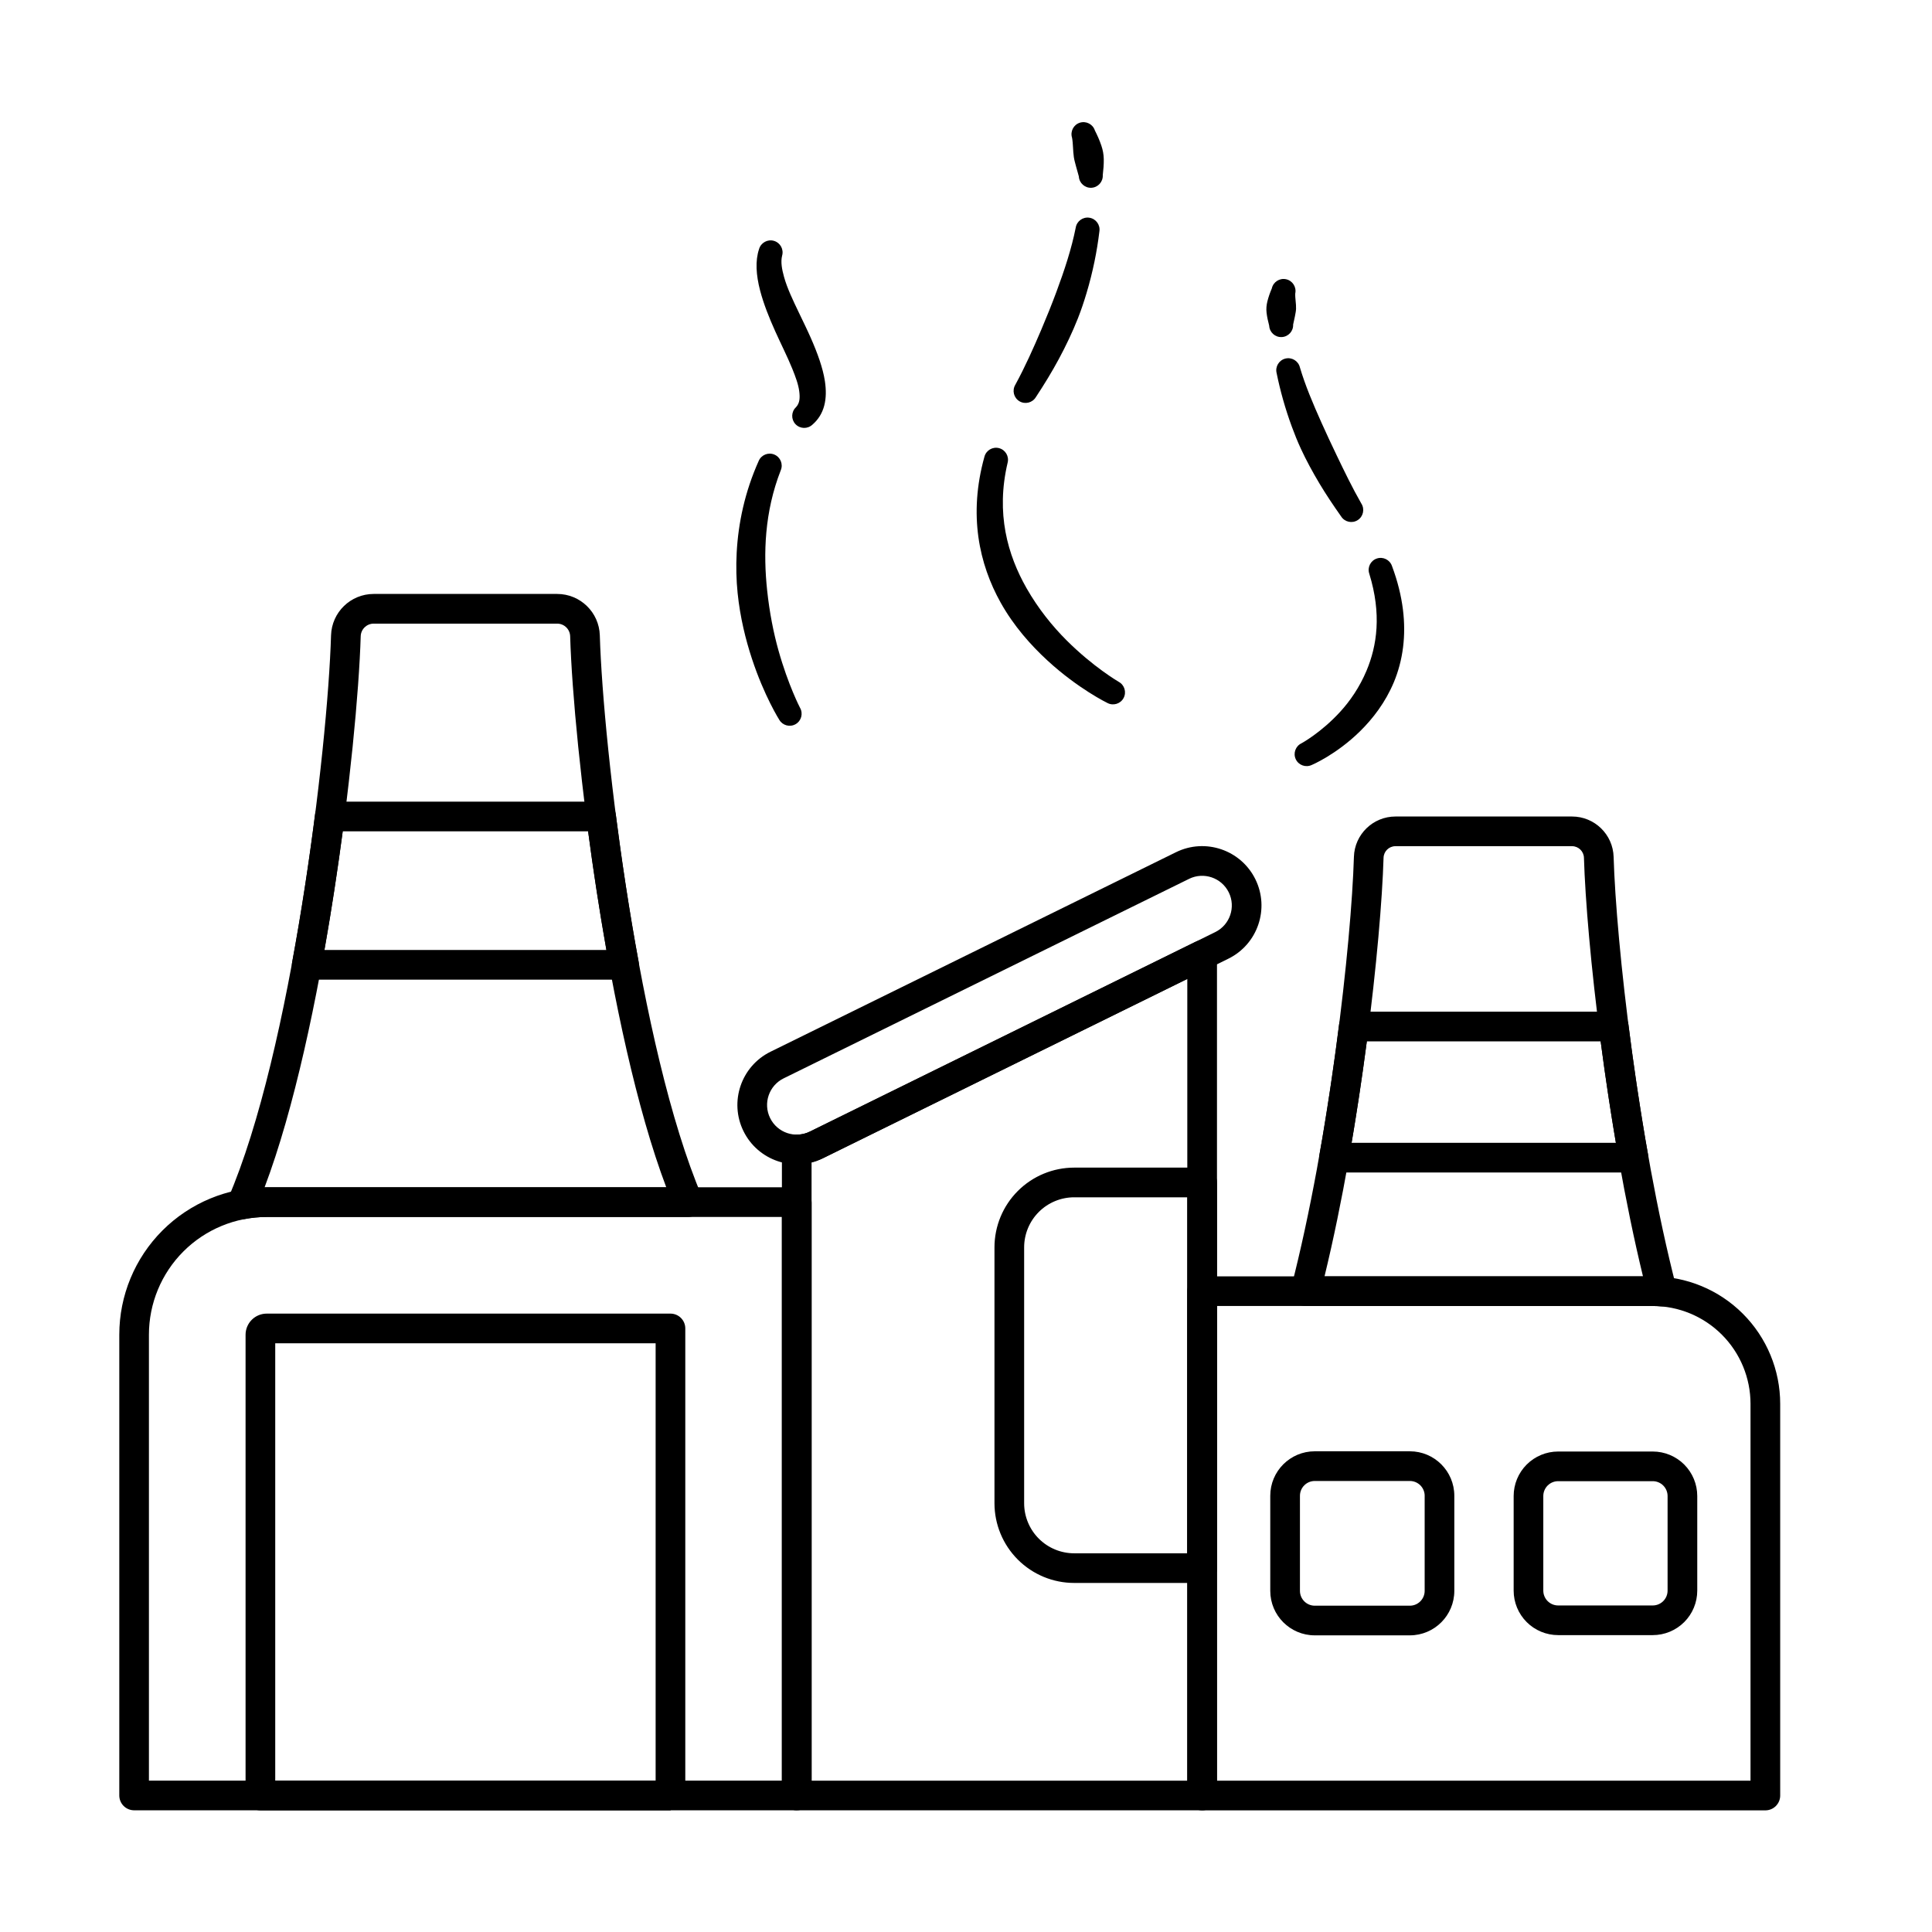
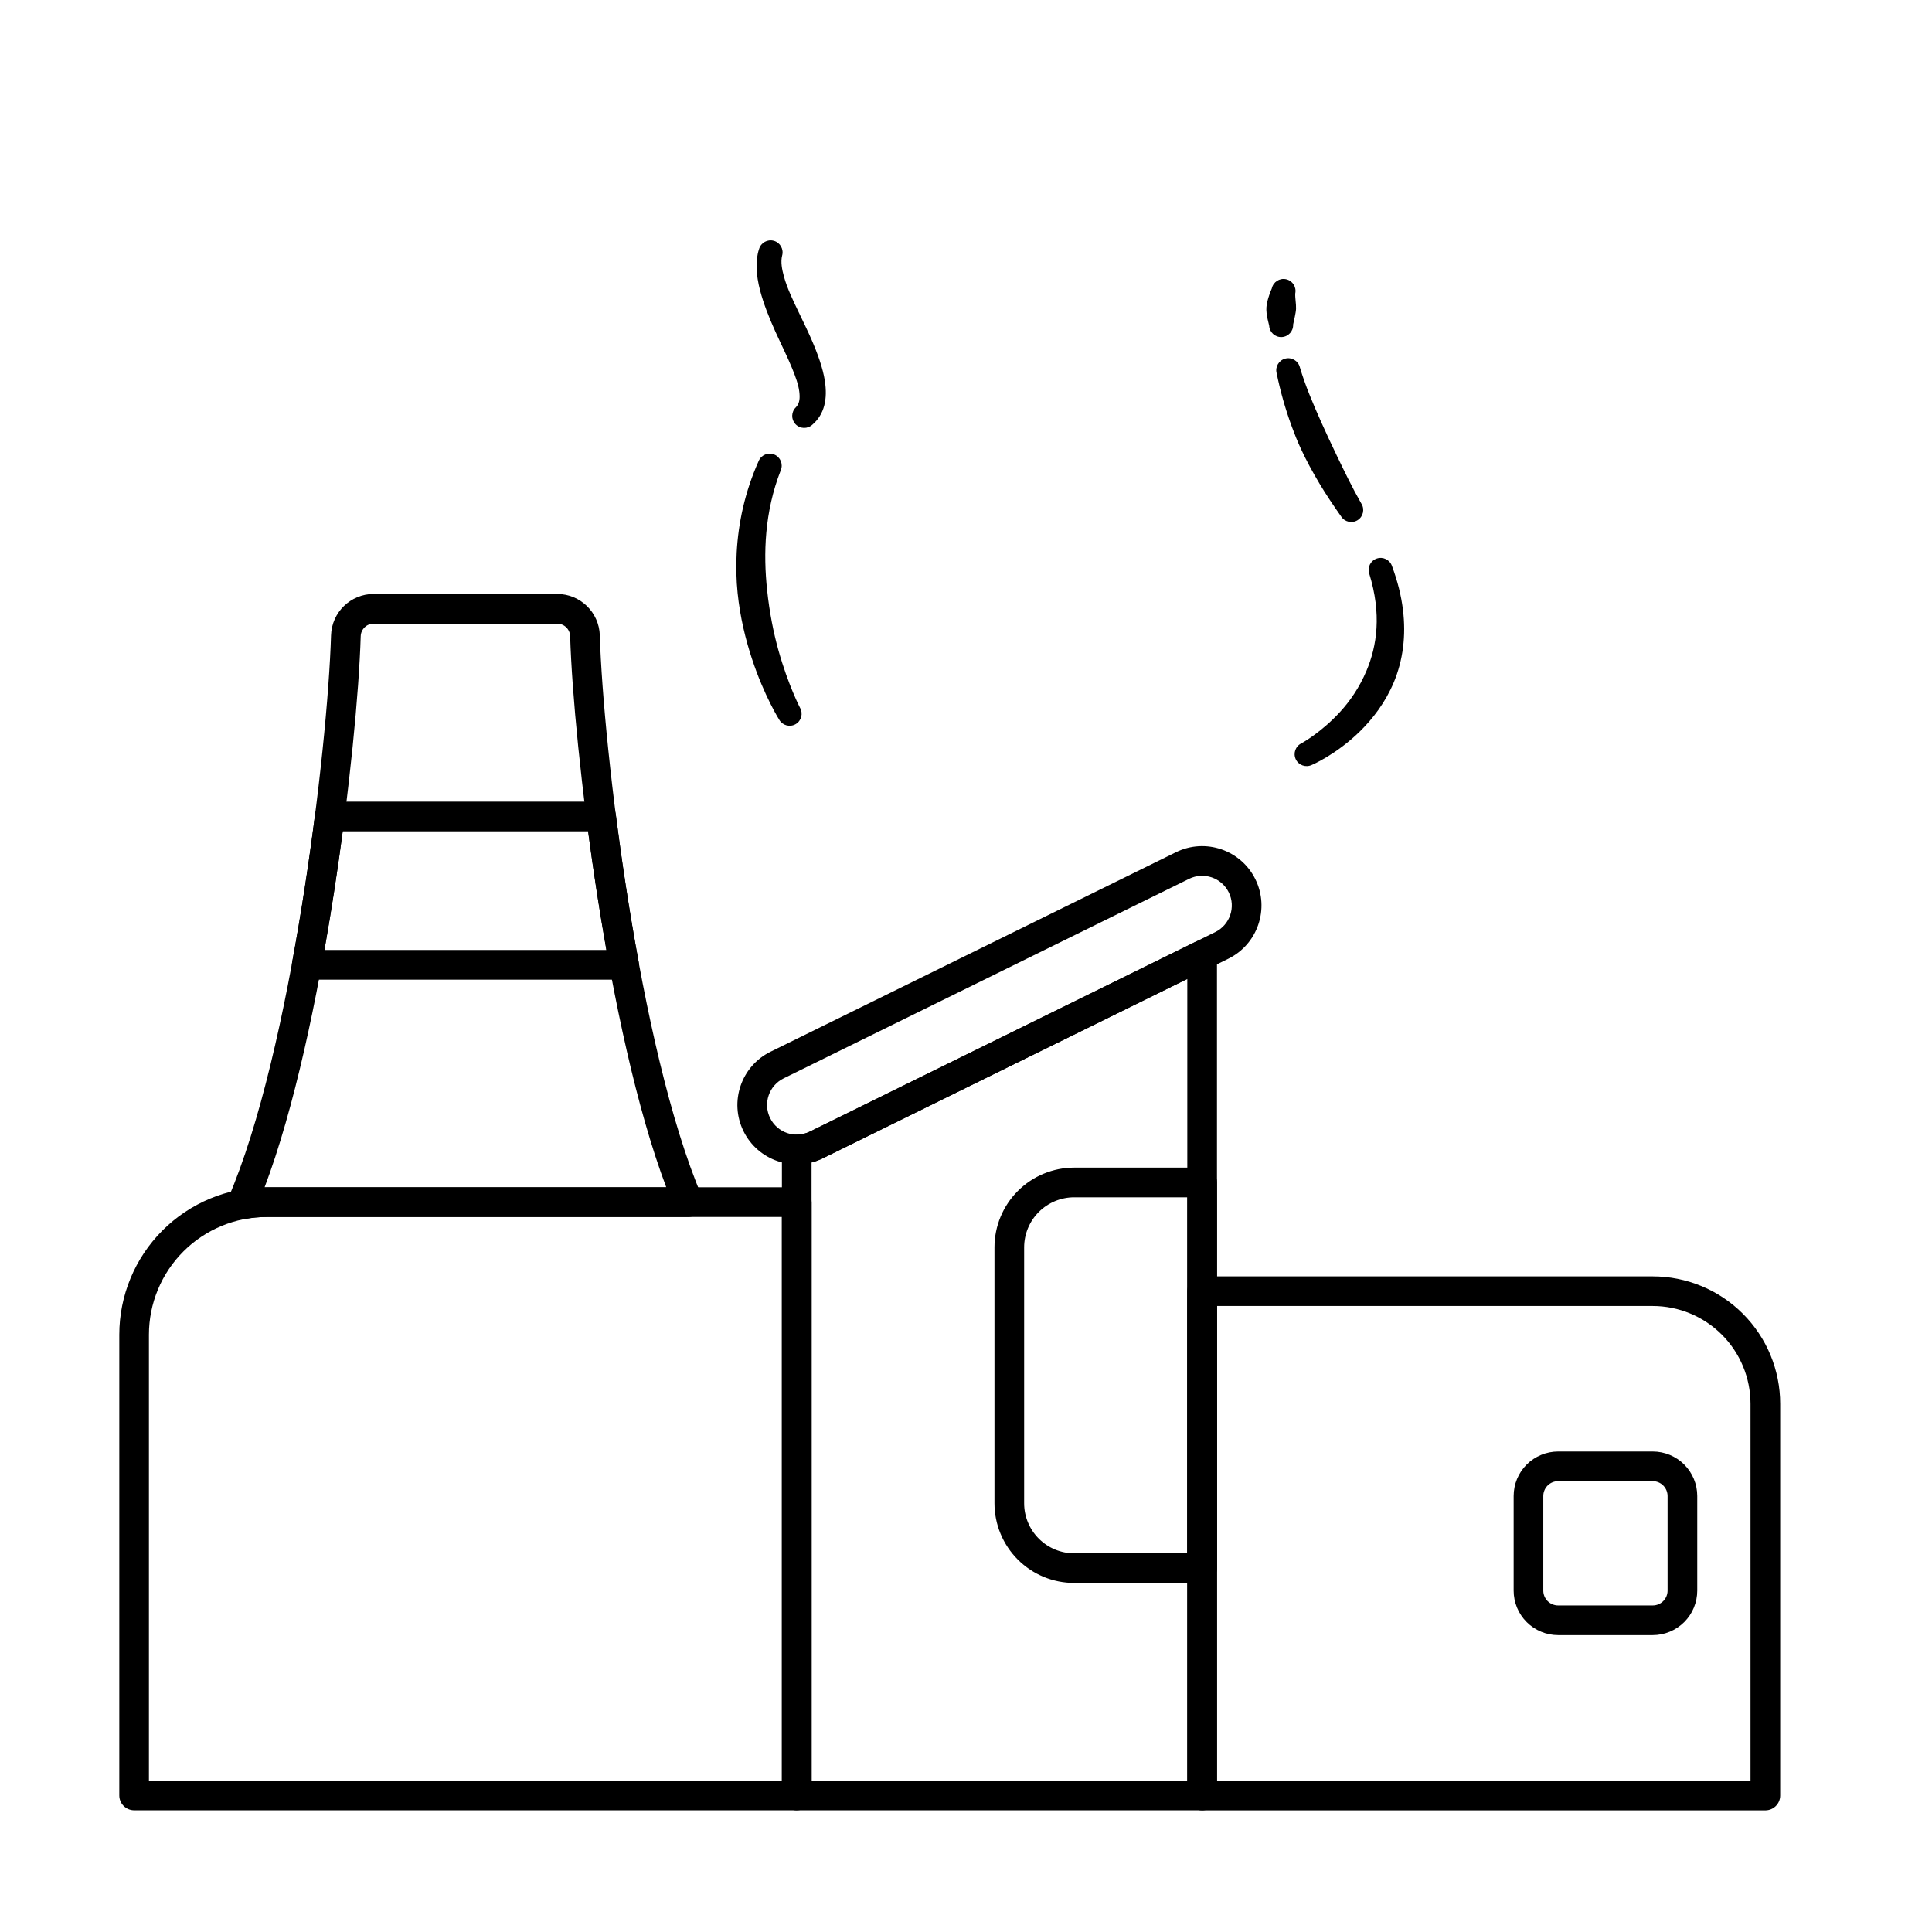
<svg xmlns="http://www.w3.org/2000/svg" fill="#000000" width="800px" height="800px" version="1.1" viewBox="144 144 512 512">
  <g fill-rule="evenodd">
    <path d="m359.07 462.58c0-2.172-1.762-3.934-3.934-3.934h-140.46c-10.359 0-20.297 4.117-27.621 11.441-7.324 7.328-11.441 17.262-11.441 27.621v122.11c0 2.172 1.762 3.93 3.934 3.93h175.6c2.172 0 3.934-1.758 3.934-3.93v-157.24zm-7.863 3.93v149.38h-167.74v-118.18c0-8.273 3.285-16.211 9.137-22.062 5.852-5.852 13.789-9.137 22.062-9.137h136.54z" />
    <path d="m462.58 482.24c-2.172 0-3.934 1.762-3.934 3.934v133.66c0 2.172 1.762 3.93 3.934 3.93h149.26c2.172 0 3.93-1.758 3.93-3.93v-103.79c0-8.965-3.562-17.559-9.898-23.895-6.34-6.34-14.934-9.898-23.898-9.898h-119.39zm3.93 7.863h115.46c6.879 0 13.473 2.731 18.336 7.594 4.863 4.863 7.598 11.461 7.598 18.336v99.863h-141.4v-125.8z" />
-     <path d="m213.01 623.76h108.67l3.93-3.93v-123.78c0-2.172-1.758-3.93-3.93-3.93h-107c-1.484 0-2.91 0.59-3.961 1.641-1.051 1.051-1.641 2.477-1.641 3.961v122.11c0 2.172 1.758 3.93 3.93 3.93zm3.93-123.78v115.92h100.81v-115.92z" />
    <path d="m455.64 369.85-107.44 52.867c-7.789 3.832-11 13.266-7.168 21.051 3.832 7.789 13.266 11 21.051 7.168l107.44-52.867c7.789-3.832 10.996-13.262 7.168-21.051-3.832-7.789-13.266-11-21.051-7.168zm3.473 7.055c3.894-1.914 8.609-0.309 10.523 3.582 1.918 3.894 0.312 8.609-3.582 10.527l-107.44 52.867c-3.894 1.914-8.609 0.309-10.523-3.582-1.918-3.894-0.312-8.609 3.582-10.523l107.44-52.867z" />
    <path d="m466.51 397.11c0-1.359-0.699-2.621-1.852-3.34s-2.594-0.789-3.812-0.191l-102.23 50.305c-1.117 0.551-2.301 0.809-3.465 0.809-1.043 0-2.047 0.414-2.785 1.152-0.738 0.734-1.152 1.738-1.152 2.781v171.2c0 2.172 1.762 3.93 3.93 3.93h107.44c2.172 0 3.93-1.758 3.93-3.93v-222.72zm-7.863 6.316v212.48h-99.574v-163.84c1.02-0.266 2.027-0.633 3.008-1.117z" />
    <path d="m466.51 457.36c0-2.172-1.762-3.93-3.93-3.93h-33.902c-5.606 0-10.98 2.227-14.945 6.191-3.961 3.961-6.188 9.34-6.188 14.941v67.805c0 5.606 2.227 10.98 6.188 14.941 3.965 3.965 9.34 6.191 14.945 6.188h33.902c2.172 0 3.93-1.758 3.93-3.93v-102.21zm-7.863 3.934v94.348h-29.969c-3.519 0-6.894-1.398-9.383-3.887-2.488-2.488-3.887-5.863-3.887-9.383v-67.805c0-3.519 1.398-6.894 3.887-9.383 2.488-2.488 5.863-3.887 9.383-3.887h29.969z" />
-     <path d="m529.41 540.4c0-6.516-5.281-11.793-11.793-11.793h-25.191c-6.516 0-11.793 5.281-11.793 11.793v25.191c0 6.512 5.281 11.793 11.793 11.793h25.191c6.516 0 11.793-5.281 11.793-11.793zm-7.859 0v25.191c0 2.172-1.762 3.934-3.93 3.934h-25.191c-2.172 0-3.93-1.762-3.93-3.93v-25.191c0-2.172 1.758-3.93 3.93-3.93h25.191c2.172 0 3.934 1.762 3.934 3.93z" />
    <path d="m593.79 540.46c0-3.125-1.242-6.125-3.453-8.34-2.211-2.211-5.211-3.453-8.34-3.453h-25.07c-3.129 0-6.129 1.242-8.34 3.453-2.211 2.211-3.453 5.211-3.453 8.34v25.07c0 3.129 1.242 6.129 3.453 8.34 2.211 2.211 5.211 3.453 8.34 3.453h25.07c3.125 0 6.125-1.242 8.34-3.453 2.211-2.211 3.453-5.211 3.453-8.34zm-7.863 0v25.07c0 1.043-0.414 2.043-1.152 2.781-0.738 0.738-1.738 1.152-2.781 1.152h-25.07c-1.043 0-2.043-0.414-2.781-1.152-0.738-0.734-1.152-1.734-1.152-2.781v-25.07c0-1.043 0.414-2.043 1.152-2.781 0.734-0.734 1.734-1.152 2.781-1.152h25.07c1.043 0 2.043 0.414 2.781 1.152 0.734 0.738 1.152 1.738 1.152 2.781z" />
    <path d="m204.43 461.65c-0.578 1.336-0.371 2.887 0.543 4.023 0.914 1.137 2.379 1.672 3.809 1.398 1.93-0.371 3.902-0.562 5.898-0.562h111.7c1.32 0 2.551-0.664 3.281-1.766 0.727-1.102 0.855-2.492 0.336-3.707-16.738-39.289-26.141-118.64-27.039-148.66-0.184-6.109-5.188-10.973-11.301-10.973h-48.625c-6.113 0-11.117 4.856-11.301 10.969-0.902 30.184-10.398 110.22-27.301 149.28zm9.688-3c15.699-41.543 24.598-116.78 25.473-146.04 0.055-1.859 1.578-3.34 3.441-3.34h48.625c1.863 0 3.387 1.484 3.441 3.344 0.875 29.27 9.773 104.5 25.473 146.04h-105.89l-0.559 0.004z" />
    <path d="m307.2 359.88c-0.25-1.961-1.922-3.434-3.898-3.434h-71.922c-1.98 0-3.648 1.469-3.898 3.434-1.594 12.48-3.621 25.879-6.062 39.094-0.215 1.148 0.098 2.332 0.844 3.231 0.746 0.898 1.855 1.418 3.019 1.418h84.117c1.168 0 2.277-0.52 3.023-1.418 0.746-0.898 1.055-2.082 0.844-3.231-2.445-13.211-4.469-26.613-6.066-39.094zm-7.352 4.43c1.34 10.148 2.961 20.82 4.844 31.449h-74.703c1.883-10.633 3.5-21.301 4.844-31.449z" />
-     <path d="m486.17 485.19c-0.301 1.176-0.047 2.43 0.699 3.391s1.895 1.523 3.109 1.523h92c0.723 0 1.449 0.031 2.164 0.09 1.27 0.109 2.512-0.406 3.336-1.383 0.82-0.973 1.121-2.285 0.801-3.519-10.227-39.613-15.977-91.523-16.652-114.21-0.176-5.957-5.062-10.699-11.023-10.699h-46.781c-5.961 0-10.844 4.738-11.02 10.695-0.68 22.672-6.418 74.516-16.629 114.12zm93.238-2.949h-84.395c9.594-39.48 14.98-88.844 15.645-110.93 0.051-1.711 1.449-3.066 3.16-3.066h46.781c1.711 0 3.113 1.363 3.164 3.07 0.66 22.09 6.051 71.453 15.645 110.93z" />
-     <path d="m575.55 415.55c-0.246-1.965-1.918-3.441-3.898-3.441h-68.887c-1.98 0-3.652 1.473-3.898 3.441-1.391 11.016-3.129 22.809-5.215 34.551-0.203 1.145 0.109 2.32 0.855 3.211 0.746 0.891 1.852 1.406 3.012 1.406h79.375c1.164 0 2.266-0.516 3.012-1.406s1.059-2.066 0.859-3.211c-2.086-11.742-3.828-23.535-5.215-34.551zm-7.359 4.422c1.137 8.676 2.481 17.762 4.031 26.883h-70.031c1.551-9.121 2.894-18.207 4.031-26.883z" />
    <path d="m356.01 331.56s-3.113-5.957-5.707-15.191c-1.293-4.613-2.383-10.047-3.008-15.98-1.012-9.625-0.734-20.625 3.621-31.773 0.672-1.617-0.094-3.481-1.711-4.152s-3.481 0.094-4.152 1.711c-3.68 8.223-5.406 16.477-5.824 24.277-0.195 3.699-0.102 7.297 0.25 10.727 0.664 6.481 2.144 12.371 3.777 17.34 3.285 9.984 7.262 16.238 7.262 16.238 0.883 1.512 2.828 2.027 4.344 1.145 1.516-0.883 2.027-2.828 1.148-4.344zm3.297-75.023c3.199-2.769 4.027-6.793 3.293-11.578-0.527-3.43-1.941-7.34-3.699-11.336-0.977-2.223-2.082-4.465-3.144-6.684-1.59-3.316-3.144-6.539-3.981-9.562-0.562-2.039-0.918-3.93-0.508-5.621 0.484-1.684-0.488-3.445-2.172-3.93-1.684-0.488-3.445 0.488-3.934 2.172-1.051 3.137-0.789 6.906 0.273 10.984 0.902 3.461 2.375 7.191 4.035 10.867 1.523 3.379 3.211 6.703 4.477 9.82 0.883 2.18 1.637 4.207 1.867 6.074 0.199 1.613 0.176 3.082-0.879 4.18-1.273 1.207-1.324 3.219-0.117 4.488 1.207 1.273 3.219 1.324 4.492 0.117z" />
    <path d="m491.62 346.73s6.473-2.715 12.809-8.941c3.375-3.316 6.711-7.629 8.957-12.996 1.172-2.809 2.023-5.914 2.445-9.293 0.766-6.207 0.09-13.371-2.938-21.492-0.562-1.66-2.367-2.555-4.027-1.992-1.66 0.559-2.555 2.363-1.992 4.023 3.297 10.664 2.059 19.094-0.742 25.73-1.855 4.398-4.375 8.039-7 10.898-5.062 5.523-10.219 8.312-10.219 8.312-1.586 0.746-2.266 2.641-1.52 4.227 0.746 1.586 2.641 2.266 4.227 1.52zm13.156-69.266c-2.406-4.211-4.5-8.547-6.543-12.797-1.398-2.914-2.746-5.793-4.016-8.629-2.273-5.07-4.34-9.961-5.734-14.695-0.426-1.703-2.148-2.738-3.848-2.316-1.699 0.426-2.738 2.148-2.316 3.848 0.926 4.562 2.246 9.348 4.035 14.211 0.715 1.941 1.496 3.898 2.391 5.832 1.441 3.113 3.117 6.188 4.934 9.234 1.77 2.961 3.715 5.848 5.734 8.711 0.938 1.48 2.902 1.918 4.383 0.98 1.48-0.941 1.918-2.902 0.98-4.383zm-18.078-47.465c0.129-0.738 0.34-1.391 0.457-2.106 0.117-0.695 0.289-1.359 0.312-2.039 0.051-1.438-0.273-2.754-0.211-4.082 0.367-1.715-0.723-3.402-2.438-3.773-1.715-0.371-3.402 0.723-3.773 2.438-0.473 1.098-0.863 2.195-1.172 3.422-0.121 0.488-0.211 0.988-0.25 1.504-0.039 0.496-0.027 1.004 0.031 1.508 0.129 1.156 0.391 2.254 0.695 3.438 0.086 1.75 1.574 3.102 3.328 3.016 1.75-0.086 3.106-1.574 3.016-3.328z" />
-     <path d="m440.44 324.67s-6.668-3.867-13.785-10.973c-3.727-3.723-7.508-8.371-10.613-13.828-5.004-8.797-8.18-19.809-5.012-33.242 0.438-1.699-0.586-3.43-2.281-3.867-1.699-0.438-3.43 0.586-3.867 2.285-4.293 15.395-1.402 28.461 4.32 38.688 3.457 6.18 7.992 11.262 12.359 15.285 8.191 7.547 15.922 11.281 15.922 11.281 1.551 0.816 3.473 0.219 4.289-1.332 0.816-1.551 0.223-3.473-1.332-4.289zm-21.918-75.438c2.176-3.301 4.238-6.66 6.09-10.105 1.887-3.523 3.598-7.102 5.027-10.719 0.887-2.234 1.637-4.496 2.309-6.742 1.66-5.547 2.769-11.043 3.402-16.328 0.277-1.73-0.902-3.359-2.637-3.637-1.73-0.277-3.359 0.902-3.637 2.637-1.098 5.543-2.965 11.227-5.125 17.035-1.227 3.293-2.562 6.621-3.984 9.961-2.09 4.906-4.297 9.859-6.902 14.645-0.898 1.504-0.406 3.453 1.098 4.356 1.504 0.898 3.453 0.406 4.356-1.098zm17.723-58.82c0.164-1.453 0.293-2.836 0.266-4.25-0.012-0.617-0.07-1.227-0.18-1.824-0.109-0.613-0.273-1.203-0.469-1.781-0.477-1.41-1.055-2.699-1.707-3.984-0.539-1.668-2.328-2.586-3.996-2.051-1.668 0.535-2.586 2.328-2.051 3.996 0.301 1.672 0.215 3.383 0.477 5.148 0.125 0.848 0.391 1.668 0.602 2.519 0.215 0.867 0.504 1.68 0.719 2.574 0.094 1.75 1.594 3.094 3.34 3 1.75-0.094 3.094-1.594 3-3.344z" />
  </g>
</svg>